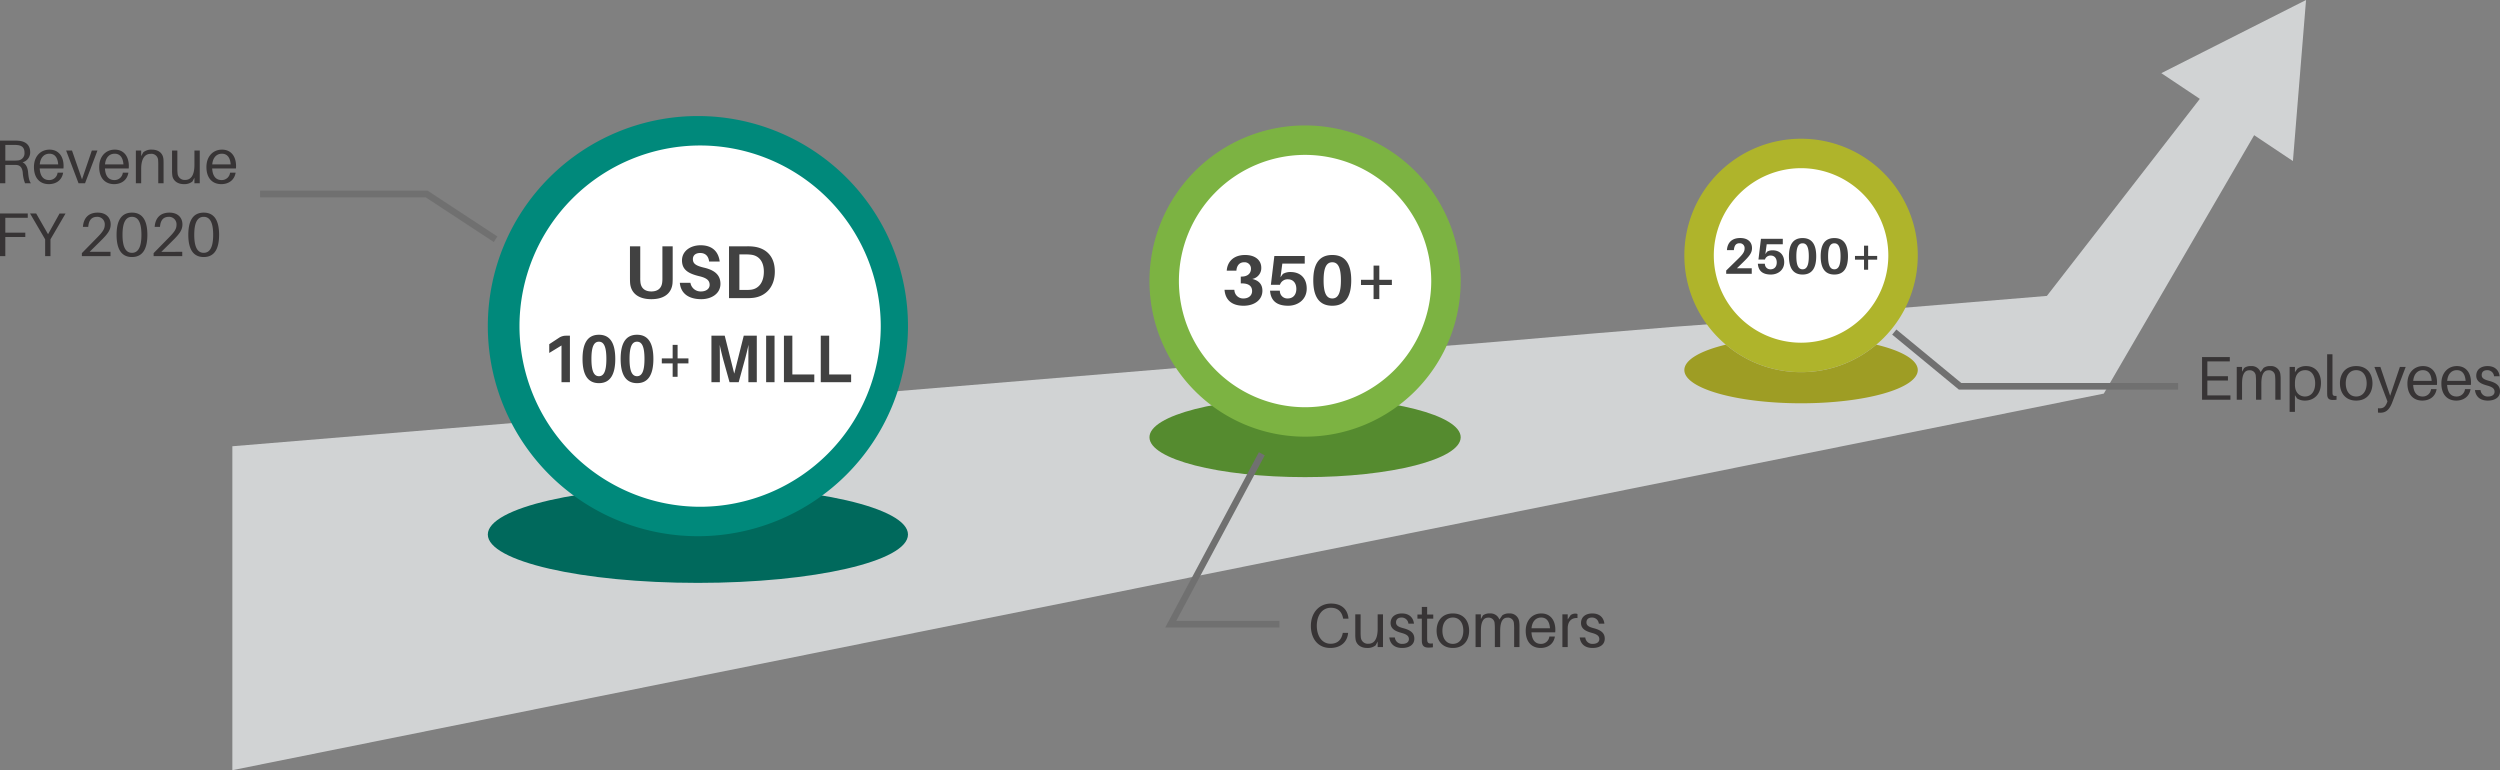
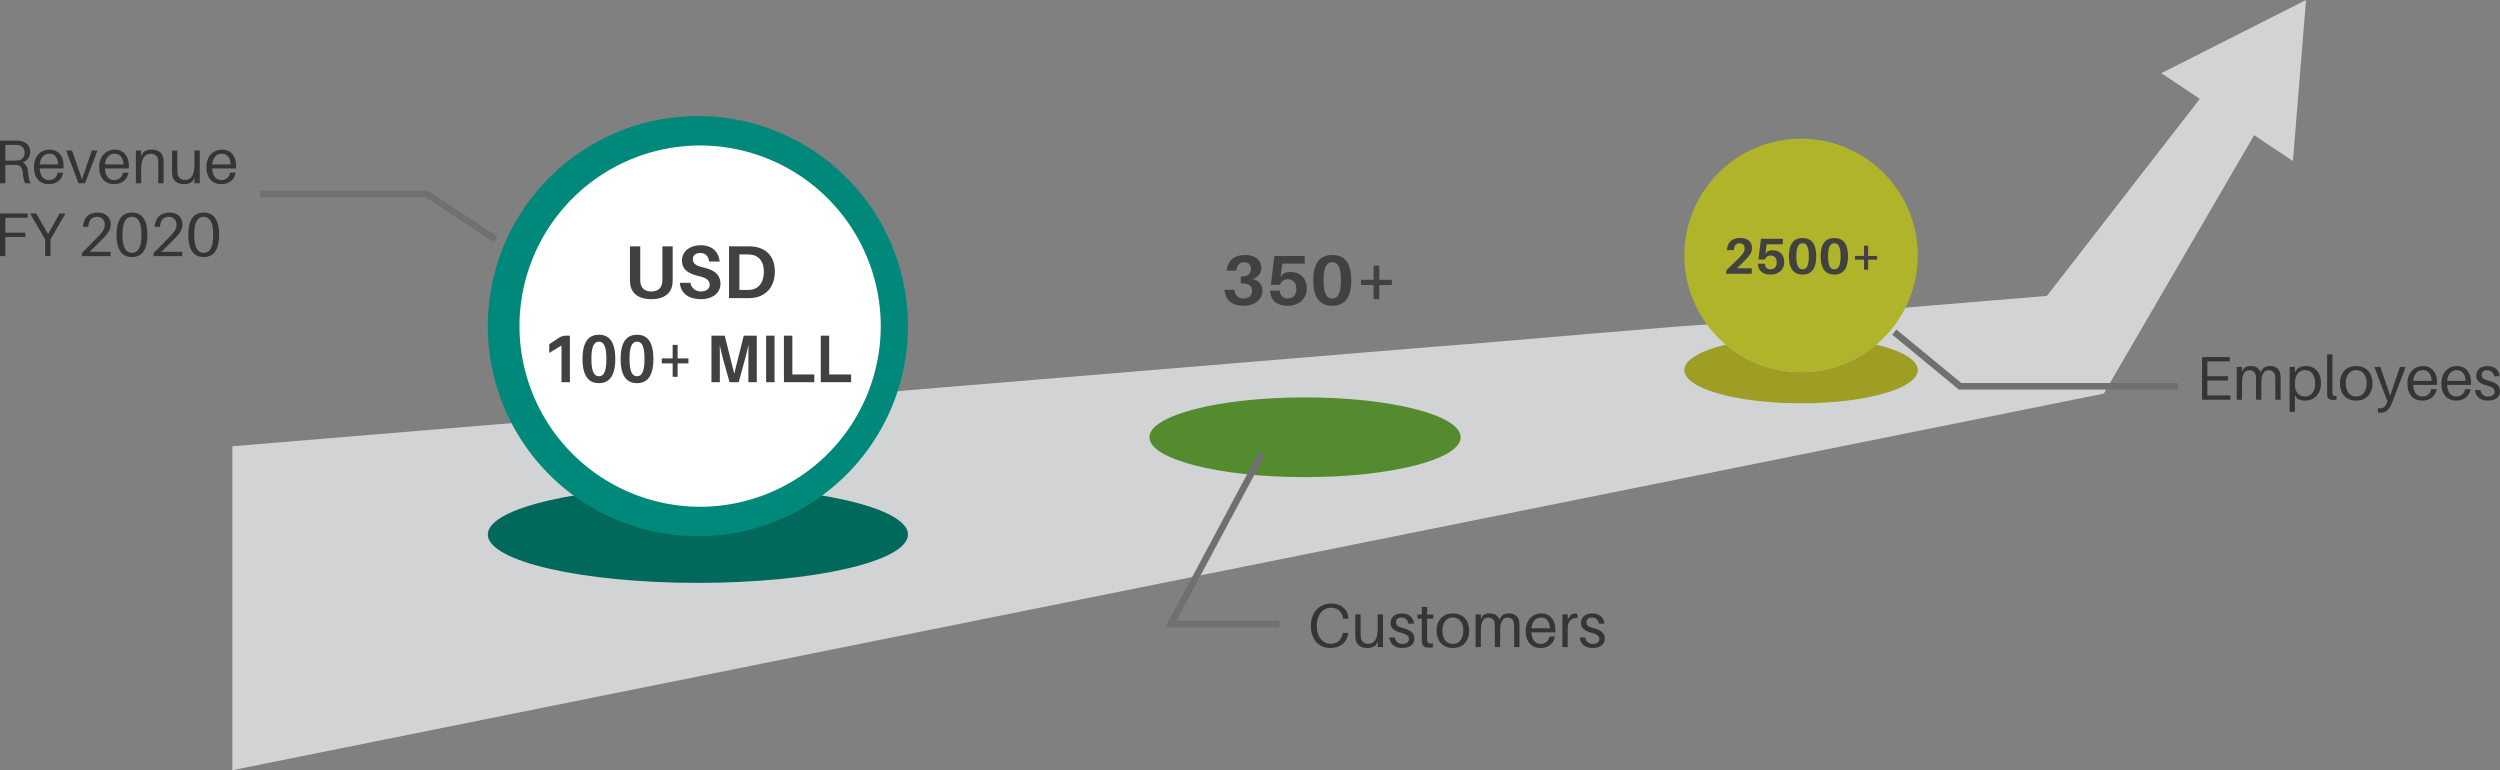
<svg xmlns="http://www.w3.org/2000/svg" width="1131.904" height="348.699" viewBox="0 0 1131.904 348.699">
  <rect x="0" y="0" width="1131.904" height="348.699" fill="#808080" stroke="none" />
  <defs>
    <style>.a{fill:#d1d3d4;}.b{fill:#00695c;}.c{fill:#558b2f;}.d{fill:#00897b;}.e{fill:#fff;}.f{fill:#7cb342;}.g{fill:#afb42b;}.h{fill:#9e9d24;}.i{fill:#414141;}.j{fill:#373435;}.k{fill:none;stroke:#707070;stroke-width:3px;}</style>
  </defs>
  <g transform="translate(-385.8 -1046.02)">
    <g transform="translate(0 -11)">
      <path class="a" d="M873.36-696.521l17.433,11.645L821.55-595.668h0l-93.528,7.749c-74,6.425-5.652,1.039-75.085,6.221l-38.891,3.223c-82.961,7.148-30.343,2.491-101.145,8.38L0-527.6v146.656l847.322-170.5h0L915.4-668.437l17.544,11.72,5.943-72.927-65.525,33.123" transform="translate(491 1786.664)" />
      <path class="b" d="M297.9-481.635c0,12.1-42.587,21.9-95.118,21.9s-95.118-9.8-95.118-21.9,42.586-21.9,95.118-21.9,95.118,9.8,95.118,21.9" transform="translate(499 1780.664)" />
      <path class="c" d="M478.146-513.668c0,9.971-31.545,18.052-70.457,18.052S337.23-503.7,337.23-513.668s31.547-18.051,70.458-18.051,70.457,8.081,70.457,18.051" transform="translate(569 1768.664)" />
      <path class="d" d="M297.9-575.988a95.118,95.118,0,0,1-95.118,95.117,95.117,95.117,0,0,1-95.118-95.117,95.118,95.118,0,0,1,95.118-95.118A95.118,95.118,0,0,1,297.9-575.988" transform="translate(499 1780.664)" />
      <path class="e" d="M202.783-494.2A81.877,81.877,0,0,1,121-575.988a81.878,81.878,0,0,1,81.784-81.785,81.878,81.878,0,0,1,81.785,81.785A81.877,81.877,0,0,1,202.783-494.2" transform="translate(500 1780.664)" />
-       <path class="f" d="M478.146-584.393a70.458,70.458,0,0,1-70.457,70.458,70.459,70.459,0,0,1-70.458-70.458,70.46,70.46,0,0,1,70.458-70.458,70.459,70.459,0,0,1,70.457,70.458" transform="translate(569 1768.664)" />
-       <path class="e" d="M407.688-527.268a57.19,57.19,0,0,1-57.125-57.125,57.19,57.19,0,0,1,57.125-57.125,57.189,57.189,0,0,1,57.124,57.125,57.189,57.189,0,0,1-57.124,57.125" transform="translate(569 1768.664)" />
      <path class="g" d="M615.094-588.989a52.842,52.842,0,0,1-52.842,52.844,52.842,52.842,0,0,1-52.843-52.844,52.841,52.841,0,0,1,52.843-52.843,52.841,52.841,0,0,1,52.842,52.843" transform="translate(639 1761.664)" />
-       <path class="e" d="M562.252-549.479a39.555,39.555,0,0,1-39.509-39.511A39.554,39.554,0,0,1,562.252-628.5a39.554,39.554,0,0,1,39.509,39.509,39.555,39.555,0,0,1-39.509,39.511" transform="translate(639 1761.664)" />
      <path class="h" d="M596.317-548.6a52.628,52.628,0,0,1-34.065,12.457A52.628,52.628,0,0,1,528.187-548.6c-11.48,2.76-18.777,6.885-18.777,11.5,0,8.311,23.657,15.049,52.843,15.049s52.843-6.739,52.843-15.049c0-4.615-7.3-8.74-18.777-11.5" transform="translate(639 1761.664)" />
    </g>
    <path class="i" d="M-12.631-23.46h-4.658V-9.078a12.854,12.854,0,0,1-.068,1.7c-.2,2.686-1.836,4.352-4.93,4.352-3.128,0-4.76-1.666-4.964-4.352a12.854,12.854,0,0,1-.068-1.7V-23.46h-4.658V-9.554c0,.986,0,1.666.068,2.754C-31.6-2.89-28.883.476-22.287.476c6.562,0,9.282-3.366,9.588-7.276.068-1.088.068-1.768.068-2.754Zm12.614-.476c-4.488,0-8.4,2.55-8.4,6.868s3.026,5.984,7.82,7.14C2.873-9.112,4.1-7.956,4.1-5.984c0,1.8-1.7,2.958-3.842,2.958a4.669,4.669,0,0,1-4.862-3.91H-9.4C-8.959-2.006-5.287.476.323.476c4.624,0,8.67-2.516,8.67-6.936,0-3.774-2.312-6.154-7.48-7.344-3.74-.884-5-1.87-5-3.842,0-1.9,1.428-2.788,3.3-2.788,2.448,0,3.774,1.5,4.046,3.876H8.653C8.143-20.74,5.593-23.936-.017-23.936Zm23.97.612a21.541,21.541,0,0,0-2.992-.136H12.869V0h8.024a21.541,21.541,0,0,0,2.992-.136c5.44-.646,9.724-4.726,9.724-11.9S29.393-22.678,23.953-23.324ZM22.831-3.808a18.092,18.092,0,0,1-2.482.1H17.561V-19.788h2.856a18.068,18.068,0,0,1,2.516.136c3.468.442,5.712,3.06,5.712,7.684C28.645-7.174,26.333-4.25,22.831-3.808Z" transform="translate(703 1181)" />
    <path class="i" d="M13.76-11.68a5,5,0,0,0,4.1-5.088c0-3.232-2.528-5.76-7.328-5.76-5.152,0-7.9,2.944-8.288,6.784l-.032.32H6.592l.032-.32c.224-2.08,1.44-3.488,3.424-3.488a2.851,2.851,0,0,1,3.136,2.976c0,2.08-1.536,3.392-3.872,3.488l-.736.032v3.072h.736C12.192-9.6,13.7-8.416,13.7-6.208c0,2.016-1.568,3.36-3.9,3.36A3.926,3.926,0,0,1,5.7-6.464l-.064-.32H1.216l.032.32C1.728-1.888,4.832.448,9.824.448c4.96,0,8.544-2.656,8.544-6.816C18.368-9.248,16.736-11.008,13.76-11.68ZM31.1-14.816a6.608,6.608,0,0,0-3.456.864l-1.088,1.5.832-6.176H37.536V-22.08H23.776L22.208-9.024h4.1a3.6,3.6,0,0,1,3.616-2.5c2.4,0,3.808,1.76,3.808,4.352s-1.44,4.32-3.9,4.32a3.372,3.372,0,0,1-3.552-3.2l-.032-.32H21.824l.032.32C22.3-1.6,25.12.448,30.048.448c4.32,0,8.384-2.72,8.384-7.776C38.432-11.872,35.744-14.816,31.1-14.816Zm18.912-7.712c-6.272,0-8.608,4.512-8.608,11.488,0,6.912,2.336,11.488,8.608,11.488,6.24,0,8.576-4.576,8.576-11.488C58.592-18.016,56.256-22.528,50.016-22.528Zm0,19.68c-2.72,0-3.936-2.624-3.936-8.192,0-5.632,1.216-8.192,3.936-8.192,2.688,0,3.9,2.56,3.9,8.192C53.92-5.472,52.7-2.848,50.016-2.848Zm26.976-6.08V-11.3H71.3v-6.432H68.7V-11.3h-5.7v2.368h5.7V-2.56H71.3V-8.928Z" transform="translate(939 1184)" />
    <path class="i" d="M6.21-2.507,9.154-5.382c2.9-2.829,3.887-4.255,3.887-6.256,0-2.714-1.84-4.577-5.336-4.577-3.565,0-5.681,1.863-6,5.267l-.023.23H4.83l.023-.23c.207-1.909.966-2.9,2.553-2.9a2.169,2.169,0,0,1,2.277,2.392c0,1.518-.851,2.645-2.99,4.738L1.357-1.5V0H12.926V-2.507Zm16.146-8.142a4.75,4.75,0,0,0-2.484.621L19.09-8.947l.6-4.439h7.291V-15.87h-9.89L15.962-6.486h2.944a2.586,2.586,0,0,1,2.6-1.794c1.725,0,2.737,1.265,2.737,3.128s-1.035,3.105-2.806,3.105a2.424,2.424,0,0,1-2.553-2.3l-.023-.23H15.686l.023.23C16.031-1.15,18.055.322,21.6.322c3.1,0,6.026-1.955,6.026-5.589C27.623-8.533,25.691-10.649,22.356-10.649Zm13.593-5.543c-4.508,0-6.187,3.243-6.187,8.257,0,4.968,1.679,8.257,6.187,8.257,4.485,0,6.164-3.289,6.164-8.257C42.113-12.949,40.434-16.192,35.949-16.192Zm0,14.145c-1.955,0-2.829-1.886-2.829-5.888,0-4.048.874-5.888,2.829-5.888,1.932,0,2.806,1.84,2.806,5.888C38.755-3.933,37.881-2.047,35.949-2.047ZM50.324-16.192c-4.508,0-6.187,3.243-6.187,8.257,0,4.968,1.679,8.257,6.187,8.257,4.485,0,6.164-3.289,6.164-8.257C56.488-12.949,54.809-16.192,50.324-16.192Zm0,14.145c-1.955,0-2.829-1.886-2.829-5.888,0-4.048.874-5.888,2.829-5.888,1.932,0,2.806,1.84,2.806,5.888C53.13-3.933,52.256-2.047,50.324-2.047Zm19.389-4.37v-1.7H65.619v-4.623H63.756v4.623H59.662v1.7h4.094V-1.84h1.863V-6.417Z" transform="translate(1166 1170)" />
    <path class="j" d="M15.512-5.068c-.168-1.932-.924-3.7-2.492-4.424a4.625,4.625,0,0,0,3.444-4.564c0-3.248-2.016-4.788-4.816-5.152a18.153,18.153,0,0,0-2.52-.112H2.8V0H5.208V-8.316h3.64c.448,0,.924,0,1.372.028,1.9.14,2.66,1.456,2.884,3.444A15.6,15.6,0,0,0,14.14,0H16.8C16.016-1.036,15.736-2.548,15.512-5.068Zm-10.3-5.208V-17.36h3.92a11.906,11.906,0,0,1,1.932.112c1.792.28,2.828,1.26,2.828,3.416a3.224,3.224,0,0,1-3.108,3.5,17.486,17.486,0,0,1-1.876.056ZM31.584-7.84c0-4.34-2.268-7.392-6.356-7.392-4.06,0-7.056,3.052-7.056,7.868,0,5.236,2.884,7.756,6.748,7.756,3.052,0,5.88-1.6,6.468-5.18h-2.52a3.739,3.739,0,0,1-3.836,3.332c-2.184,0-4.032-1.316-4.256-5.236H31.528A10.327,10.327,0,0,0,31.584-7.84Zm-6.412-5.544c2.436,0,3.752,1.764,3.976,4.844H20.8C21.084-11.7,22.82-13.384,25.172-13.384ZM46.928-14.84H44.38L39.928-1.764,35.392-14.84h-2.66L38.36,0H41.3Zm14.2,7c0-4.34-2.268-7.392-6.356-7.392-4.06,0-7.056,3.052-7.056,7.868C47.712-2.128,50.6.392,54.46.392c3.052,0,5.88-1.6,6.468-5.18h-2.52a3.739,3.739,0,0,1-3.836,3.332c-2.184,0-4.032-1.316-4.256-5.236H61.068A10.326,10.326,0,0,0,61.124-7.84Zm-6.412-5.544c2.436,0,3.752,1.764,3.976,4.844H50.344C50.624-11.7,52.36-13.384,54.712-13.384ZM76.8-10.892c-.224-2.6-2.044-4.34-5.292-4.34A5.616,5.616,0,0,0,67.648-14l-.924,1.708V-14.84H64.316V0h2.408V-6.524c0-5.068,1.96-6.8,4.284-6.8A3.02,3.02,0,0,1,74.4-10.3c.056.756.056,1.372.056,2.128V0H76.86V-8.344C76.86-9.548,76.86-10.136,76.8-10.892ZM93.24-14.84H90.832v6.524c0,5.068-1.848,6.8-4.172,6.8A3.169,3.169,0,0,1,83.216-4.34,20.168,20.168,0,0,1,83.1-6.384V-14.84H80.7v8.9a15.672,15.672,0,0,0,.14,2.548c.336,2.044,2.128,3.78,5.208,3.78A5.859,5.859,0,0,0,89.908-.784l.924-1.736V0H93.24Zm16.436,7c0-4.34-2.268-7.392-6.356-7.392-4.06,0-7.056,3.052-7.056,7.868,0,5.236,2.884,7.756,6.748,7.756,3.052,0,5.88-1.6,6.468-5.18h-2.52a3.739,3.739,0,0,1-3.836,3.332c-2.184,0-4.032-1.316-4.256-5.236H109.62A10.326,10.326,0,0,0,109.676-7.84Zm-6.412-5.544c2.436,0,3.752,1.764,3.976,4.844H98.9C99.176-11.7,100.912-13.384,103.264-13.384ZM5.208,15.64H15.372V13.68H2.8V33H5.208V24.32h9.044V22.36H5.208Zm20.44,9.744,6.832-11.7H29.764l-5.208,9.38L19.18,13.68H16.408l6.832,11.7V33h2.408ZM43.372,31.04l4.844-4.788c3.276-3.22,4.7-5.012,4.7-7.644,0-2.884-1.932-5.32-5.88-5.32-3.864,0-6.272,2.128-6.664,6.16l-.028.28h2.408l.028-.28c.28-2.716,1.484-4.256,3.976-4.256a3.378,3.378,0,0,1,3.472,3.7c0,1.876-1.092,3.276-3.36,5.6l-7,7.14V33H52.836V31.04Zm19.18-17.752c-5.32,0-6.972,4.424-6.972,10.052,0,5.6,1.652,10.052,6.972,10.052s6.972-4.452,6.972-10.052C69.524,17.712,67.872,13.288,62.552,13.288Zm0,18.2c-3.08,0-4.284-3.108-4.284-8.148,0-5.068,1.2-8.148,4.284-8.148s4.284,3.08,4.284,8.148C66.836,28.38,65.632,31.488,62.552,31.488Zm13.3-.448L80.7,26.252c3.276-3.22,4.7-5.012,4.7-7.644,0-2.884-1.932-5.32-5.88-5.32-3.864,0-6.272,2.128-6.664,6.16l-.028.28h2.408l.028-.28c.28-2.716,1.484-4.256,3.976-4.256a3.378,3.378,0,0,1,3.472,3.7c0,1.876-1.092,3.276-3.36,5.6l-7,7.14V33H85.316V31.04Zm19.18-17.752c-5.32,0-6.972,4.424-6.972,10.052,0,5.6,1.652,10.052,6.972,10.052S102,28.94,102,23.34C102,17.712,100.352,13.288,95.032,13.288Zm0,18.2c-3.08,0-4.284-3.108-4.284-8.148,0-5.068,1.2-8.148,4.284-8.148s4.284,3.08,4.284,8.148C99.316,28.38,98.112,31.488,95.032,31.488Z" transform="translate(383 1129)" />
    <path class="j" d="M10.444-19.712c-5.488,0-9.128,4.256-9.128,10.136C1.316-3.92,4.452.392,10.08.392c5.1,0,7.7-3.052,8.064-6.552l.028-.28H15.764l-.056.28c-.56,2.772-2.268,4.648-5.488,4.648C6.412-1.512,4-4.928,4-9.688c0-4.676,2.436-8.12,6.384-8.12,3.22,0,4.928,1.876,5.488,4.648l.056.28H18.34l-.028-.28C17.92-16.94,15.344-19.712,10.444-19.712Zm23.52,4.872H31.556v6.524c0,5.068-1.848,6.8-4.172,6.8A3.169,3.169,0,0,1,23.94-4.34a20.168,20.168,0,0,1-.112-2.044V-14.84H21.42v8.9a15.671,15.671,0,0,0,.14,2.548C21.9-1.344,23.688.392,26.768.392A5.859,5.859,0,0,0,30.632-.784l.924-1.736V0h2.408Zm8.568-.392c-3.052,0-5.124,1.624-5.124,4.34,0,2.6,2.128,3.7,4.788,4.424,2.492.672,3.5,1.428,3.5,2.856s-1.288,2.156-2.884,2.156A3.2,3.2,0,0,1,39.34-4.368H36.82c.448,3.36,2.772,4.76,5.824,4.76,3.136,0,5.516-1.4,5.516-4.2,0-2.52-1.624-3.864-5.04-4.76-2.016-.532-3.248-1.12-3.248-2.6,0-1.288.784-2.212,2.464-2.212a3.038,3.038,0,0,1,3.136,2.772h2.52C47.684-13.328,45.864-15.232,42.532-15.232ZM53.956-12.88h2.772v-1.848H53.956v-3.444H51.548v3.444H49.56v1.848h1.988v8.652c0,.84,0,1.456.028,1.848.14,1.848,1.092,2.6,2.94,2.6A12.759,12.759,0,0,0,56.56.084V-1.68c-1.876.224-2.464-.084-2.576-1.512-.028-.392-.028-.644-.028-1.148ZM65.6-15.232c-5.04,0-7.364,3.612-7.364,7.812C58.24-3.248,60.564.392,65.6.392s7.364-3.64,7.364-7.812C72.968-11.62,70.644-15.232,65.6-15.232Zm0,13.776c-3,0-4.732-2.492-4.732-5.964,0-3.5,1.736-5.964,4.732-5.964s4.732,2.464,4.732,5.964C70.336-3.948,68.6-1.456,65.6-1.456ZM95.62-11.62a4.208,4.208,0,0,0-4.508-3.612,4.855,4.855,0,0,0-3.136.868l-1.316,1.9a4.2,4.2,0,0,0-4.284-2.772,4.855,4.855,0,0,0-3.136.868l-.952,1.68V-14.84H75.88V0h2.408V-7.336c0-4.508,1.372-5.992,3.248-5.992A2.669,2.669,0,0,1,84.5-10.836a25.749,25.749,0,0,1,.112,2.884V0h2.408V-7.336c0-4.508,1.372-5.992,3.248-5.992a2.669,2.669,0,0,1,2.968,2.492,25.749,25.749,0,0,1,.112,2.884V0H95.76V-9.072A15.672,15.672,0,0,0,95.62-11.62ZM112-7.84c0-4.34-2.268-7.392-6.356-7.392-4.06,0-7.056,3.052-7.056,7.868,0,5.236,2.884,7.756,6.748,7.756,3.052,0,5.88-1.6,6.468-5.18h-2.52a3.739,3.739,0,0,1-3.836,3.332c-2.184,0-4.032-1.316-4.256-5.236h10.752A10.326,10.326,0,0,0,112-7.84Zm-6.412-5.544c2.436,0,3.752,1.764,3.976,4.844H101.22C101.5-11.7,103.236-13.384,105.588-13.384Zm15.428-1.792a3.8,3.8,0,0,0-2.072.672L117.6-12.516V-14.84h-2.408V0H117.6V-8.456c0-3.388,1.9-4.872,4.424-4.7v-1.82A2.235,2.235,0,0,0,121.016-15.176Zm7.728-.056c-3.052,0-5.124,1.624-5.124,4.34,0,2.6,2.128,3.7,4.788,4.424,2.492.672,3.5,1.428,3.5,2.856s-1.288,2.156-2.884,2.156a3.2,3.2,0,0,1-3.472-2.912h-2.52c.448,3.36,2.772,4.76,5.824,4.76,3.136,0,5.516-1.4,5.516-4.2,0-2.52-1.624-3.864-5.04-4.76-2.016-.532-3.248-1.12-3.248-2.6,0-1.288.784-2.212,2.464-2.212a3.038,3.038,0,0,1,3.136,2.772h2.52C133.9-13.328,132.076-15.232,128.744-15.232Z" transform="translate(978 1339)" />
    <path class="j" d="M15.652-1.96H5.208V-8.68h9.324v-1.96H5.208v-6.72H15.372v-1.96H2.8V0H15.652Zm22.6-9.66a4.208,4.208,0,0,0-4.508-3.612,4.855,4.855,0,0,0-3.136.868l-1.316,1.9A4.2,4.2,0,0,0,25-15.232a4.855,4.855,0,0,0-3.136.868l-.952,1.68V-14.84H18.508V0h2.408V-7.336c0-4.508,1.372-5.992,3.248-5.992a2.669,2.669,0,0,1,2.968,2.492,25.749,25.749,0,0,1,.112,2.884V0h2.408V-7.336c0-4.508,1.372-5.992,3.248-5.992a2.669,2.669,0,0,1,2.968,2.492,25.748,25.748,0,0,1,.112,2.884V0h2.408V-9.072A15.672,15.672,0,0,0,38.248-11.62ZM49.9-15.232a6.587,6.587,0,0,0-3.92,1.176l-1.12,1.6v-2.38H42.448V5.488h2.408V-2.044l.98,1.456a6.409,6.409,0,0,0,3.556.98c3.836,0,7.252-2.548,7.252-8.036C56.644-11.984,54.236-15.232,49.9-15.232Zm-.5,13.776c-2.128,0-4.536-1.456-4.536-5.292V-7.56c0-4.256,2.212-5.824,4.676-5.824,2.968,0,4.48,2.66,4.48,6.02C54.012-3.472,52-1.456,49.392-1.456ZM61.852-20.58H59.444V-4.172c0,.812,0,1.456.028,1.96.084,1.876,1.12,2.324,2.52,2.324A11.417,11.417,0,0,0,63.7,0V-1.736c-1.316.14-1.764-.168-1.82-1.12-.028-.476-.028-.952-.028-1.4ZM72.6-15.232c-5.04,0-7.364,3.612-7.364,7.812C65.24-3.248,67.564.392,72.6.392s7.364-3.64,7.364-7.812C79.968-11.62,77.644-15.232,72.6-15.232Zm0,13.776c-3,0-4.732-2.492-4.732-5.964,0-3.5,1.736-5.964,4.732-5.964s4.732,2.464,4.732,5.964C77.336-3.948,75.6-1.456,72.6-1.456ZM95-14.84H92.372l-4.4,13.048L83.552-14.84H80.836L86.744.756l-.2.532c-.756,1.96-1.736,2.6-3.22,2.6-.252,0-.5,0-.868-.028v1.96a7.907,7.907,0,0,0,1.232.056c2.408,0,4-1.484,5.208-4.62Zm14.2,7c0-4.34-2.268-7.392-6.356-7.392-4.06,0-7.056,3.052-7.056,7.868,0,5.236,2.884,7.756,6.748,7.756,3.052,0,5.88-1.6,6.468-5.18h-2.52a3.739,3.739,0,0,1-3.836,3.332c-2.184,0-4.032-1.316-4.256-5.236h10.752A10.326,10.326,0,0,0,109.2-7.84Zm-6.412-5.544c2.436,0,3.752,1.764,3.976,4.844H98.42C98.7-11.7,100.436-13.384,102.788-13.384ZM124.572-7.84c0-4.34-2.268-7.392-6.356-7.392-4.06,0-7.056,3.052-7.056,7.868,0,5.236,2.884,7.756,6.748,7.756,3.052,0,5.88-1.6,6.468-5.18h-2.52a3.739,3.739,0,0,1-3.836,3.332c-2.184,0-4.032-1.316-4.256-5.236h10.752A10.326,10.326,0,0,0,124.572-7.84Zm-6.412-5.544c2.436,0,3.752,1.764,3.976,4.844h-8.344C114.072-11.7,115.808-13.384,118.16-13.384Zm13.916-1.848c-3.052,0-5.124,1.624-5.124,4.34,0,2.6,2.128,3.7,4.788,4.424,2.492.672,3.5,1.428,3.5,2.856s-1.288,2.156-2.884,2.156a3.2,3.2,0,0,1-3.472-2.912h-2.52c.448,3.36,2.772,4.76,5.824,4.76,3.136,0,5.516-1.4,5.516-4.2,0-2.52-1.624-3.864-5.04-4.76-2.016-.532-3.248-1.12-3.248-2.6,0-1.288.784-2.212,2.464-2.212a3.038,3.038,0,0,1,3.136,2.772h2.52C137.228-13.328,135.408-15.232,132.076-15.232Z" transform="translate(1380 1227)" />
    <path class="k" d="M4601.542,1133.855h75.435l31.2,20.489" transform="translate(-4098)" />
    <path class="k" d="M4740.082,1337.61h-49.208l41.228-77.137" transform="translate(-3775 -9)" />
    <path class="k" d="M4841.978,1303.931h-98.719l-29.8-24.572" transform="translate(-3470 -83)" />
    <path class="i" d="M12.926-19.989H11.048a5.634,5.634,0,0,0-3.064.946l-4.417,2.9v3.967l5.549-3.387V1.066h3.81Zm13.141-.427c-5.411,0-7.426,4.3-7.426,10.955,0,6.591,2.015,10.955,7.426,10.955,5.383,0,7.4-4.363,7.4-10.955C33.465-16.114,31.45-20.416,26.066-20.416Zm0,18.766c-2.347,0-3.4-2.5-3.4-7.812,0-5.37,1.049-7.812,3.4-7.812,2.319,0,3.368,2.441,3.368,7.812C29.434-4.152,28.385-1.65,26.066-1.65ZM43.32-20.416c-5.411,0-7.426,4.3-7.426,10.955,0,6.591,2.015,10.955,7.426,10.955,5.383,0,7.4-4.363,7.4-10.955C50.719-16.114,48.7-20.416,43.32-20.416Zm0,18.766c-2.347,0-3.4-2.5-3.4-7.812,0-5.37,1.049-7.812,3.4-7.812,2.319,0,3.368,2.441,3.368,7.812C46.688-4.152,45.639-1.65,43.32-1.65Zm23.272-5.8V-9.706H61.679v-6.133H59.443v6.133H54.529v2.258h4.914v6.072h2.236V-7.448ZM97.54-19.989H91.632L87.325-2.809,83.019-19.989H77V1.066h3.81V-8.668c0-2.2,0-4.974-.055-7.171.442,2.166,1.132,4.974,1.712,7.11L85.2,1.066h4.141L92.018-8.7c.607-2.166,1.3-4.974,1.767-7.171-.055,2.2-.055,5-.055,7.2V1.066h3.81Zm8.034,21.055V-19.989h-3.81V1.066Zm18-3.509h-9.938V-19.989h-3.81V1.066h13.748Zm16.674,0h-9.938V-19.989H126.5V1.066h13.748Z" transform="translate(630.909 1218)" />
  </g>
</svg>